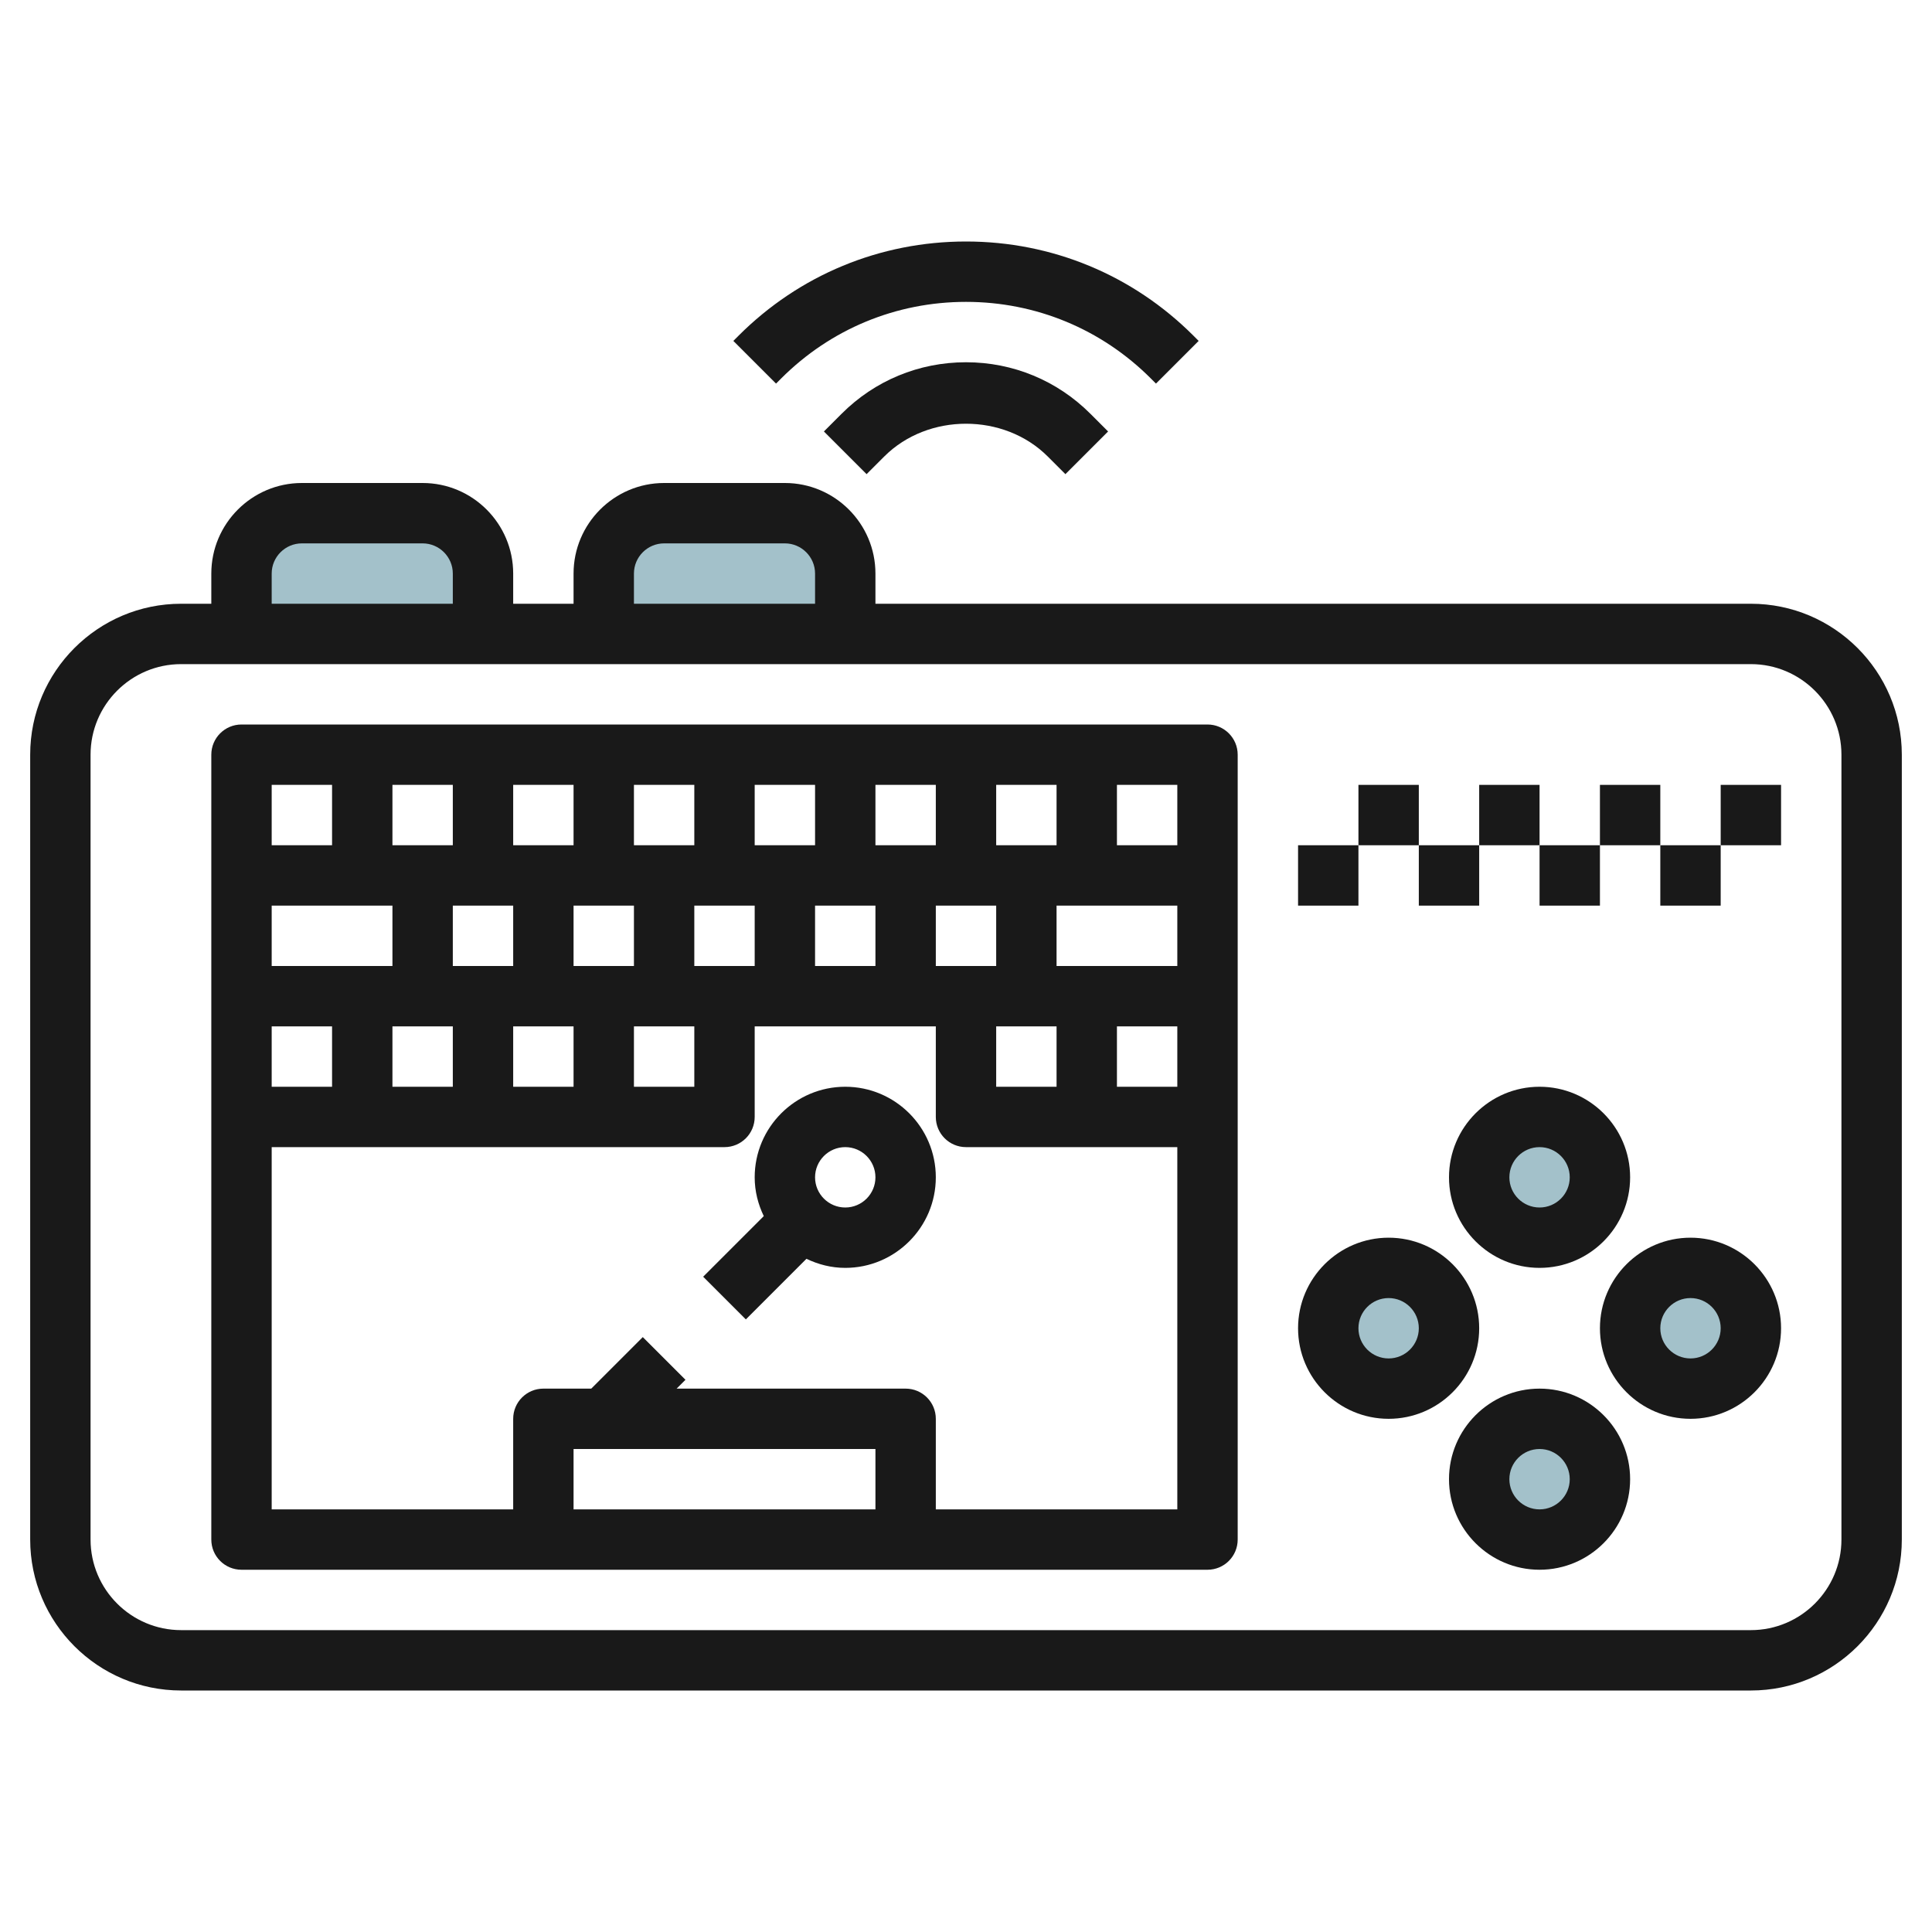
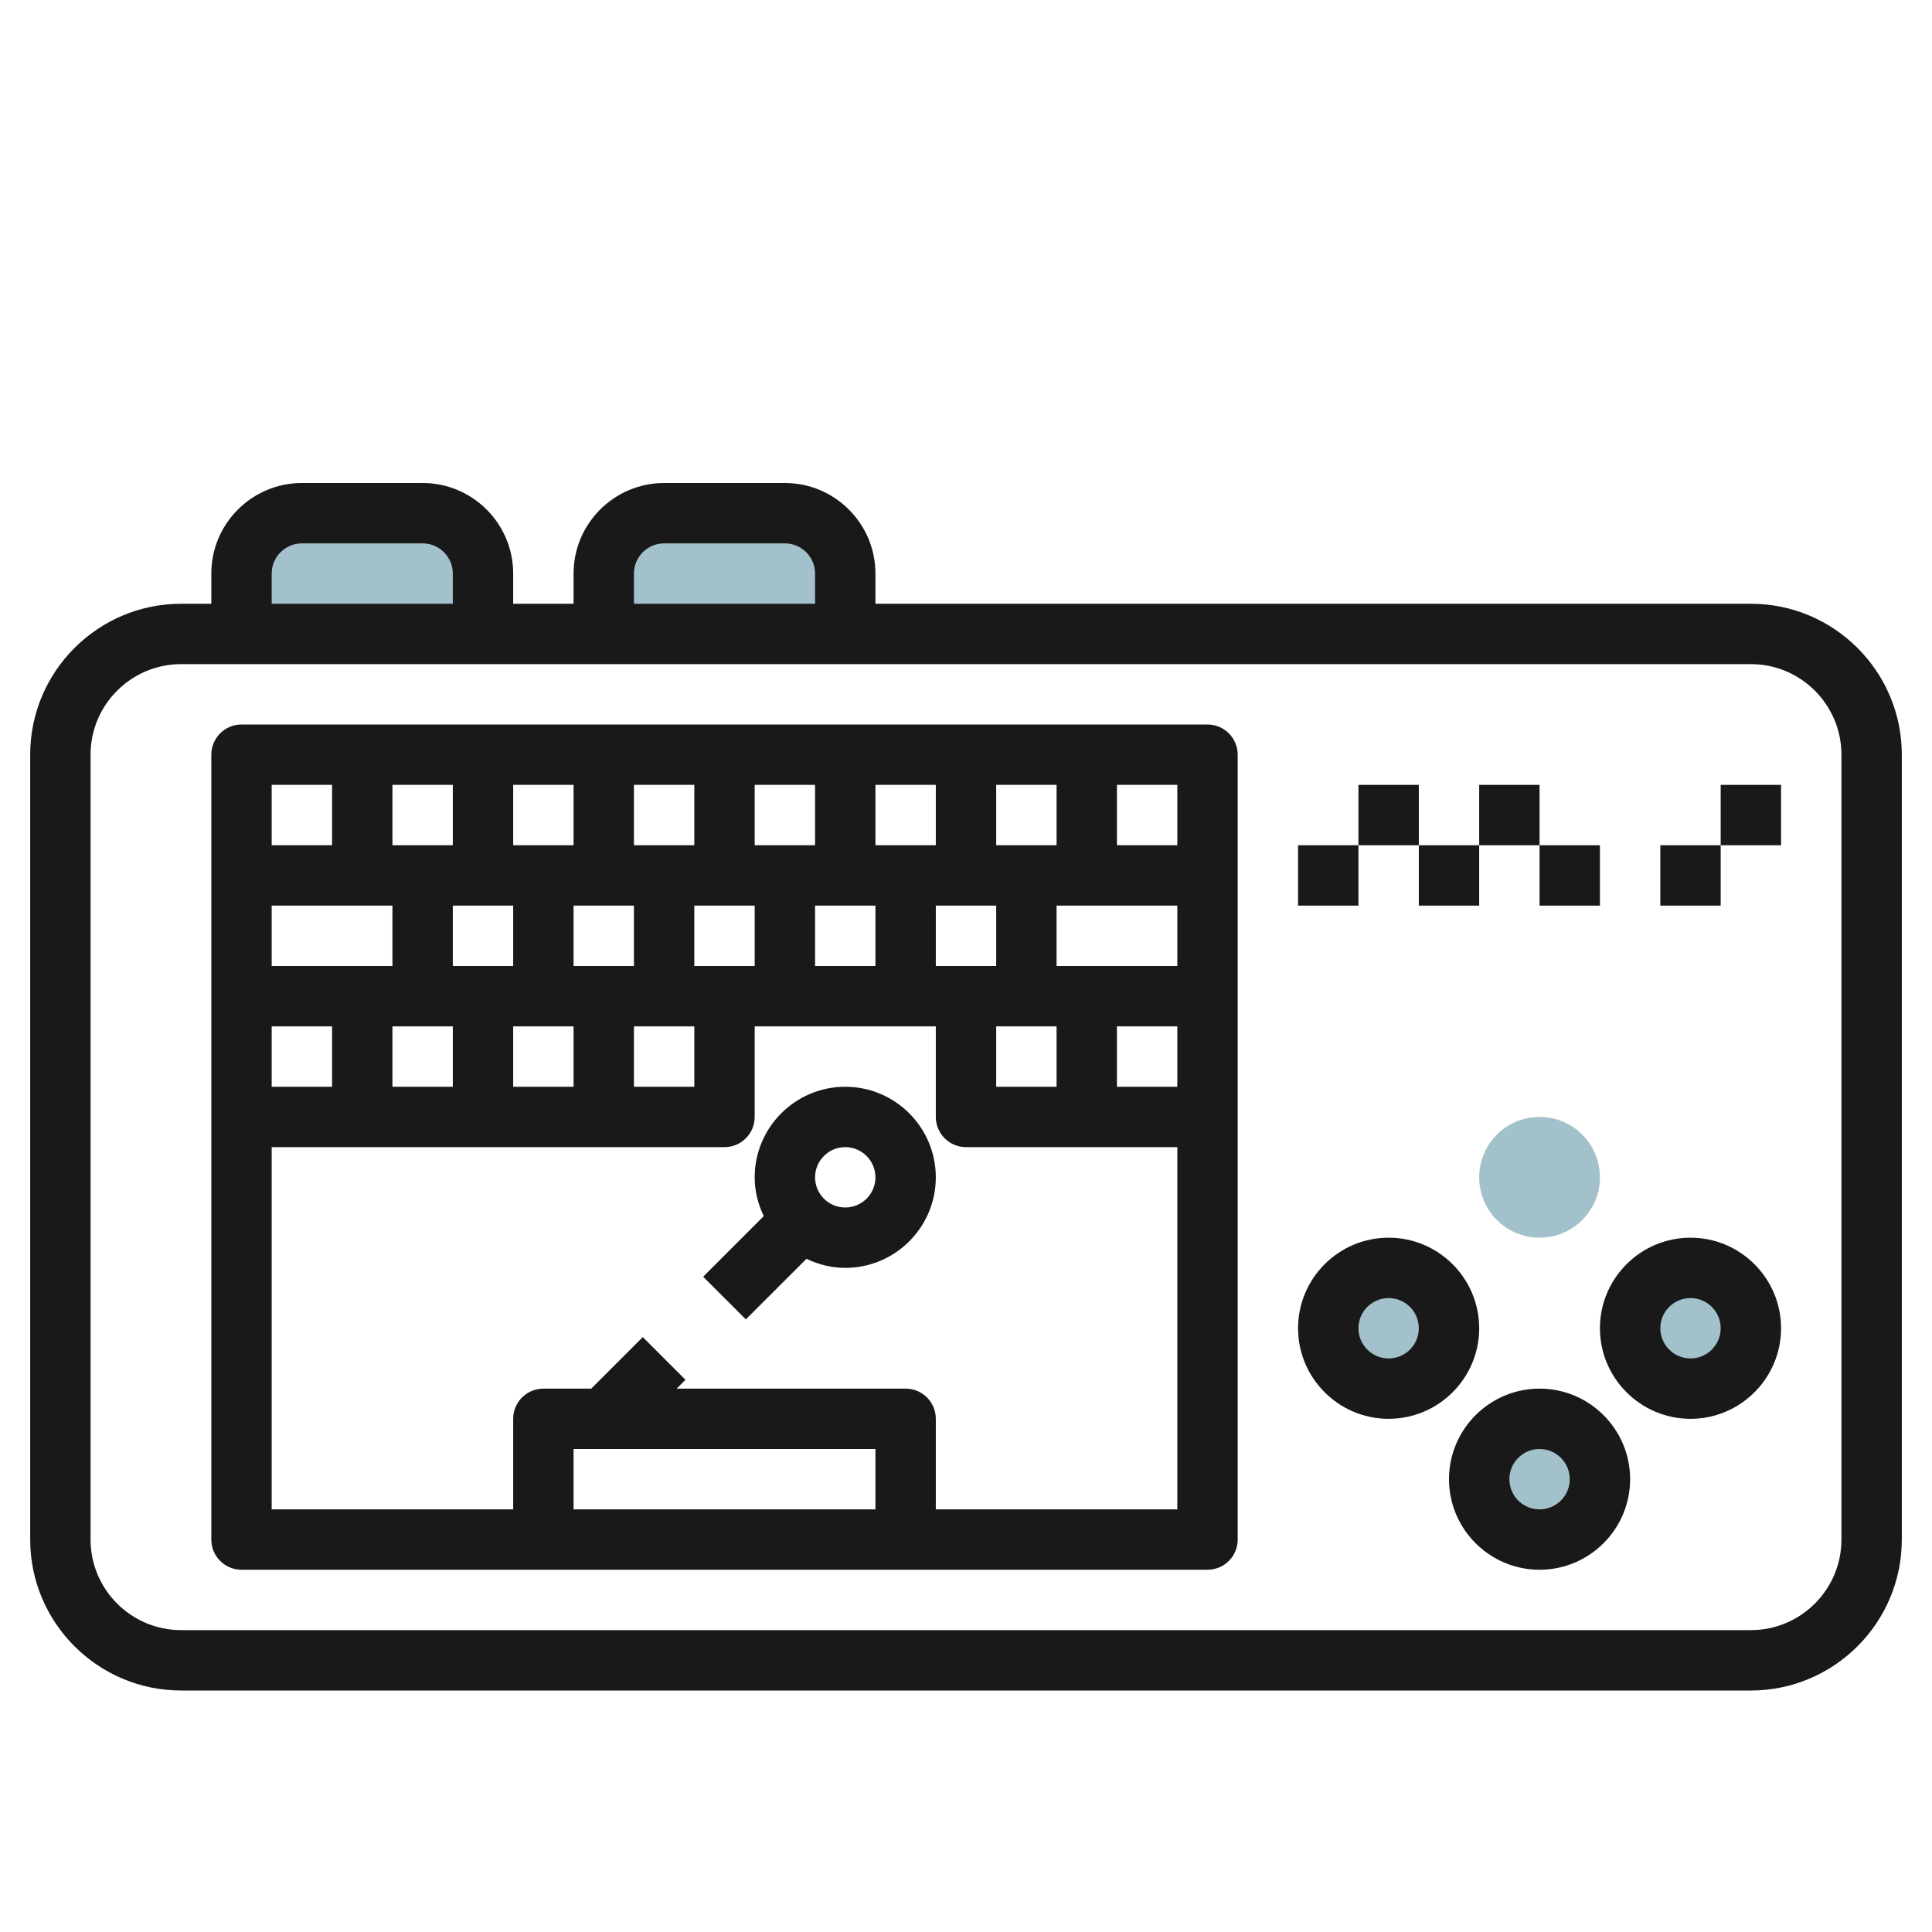
<svg xmlns="http://www.w3.org/2000/svg" id="Layer_3" enable-background="new 0 0 64 64" height="512" viewBox="0 0 64 64" width="512">
  <g>
    <g fill="#a3c1ca">
      <circle cx="51" cy="39" r="2" />
      <circle cx="46" cy="44" r="2" />
      <circle cx="56" cy="44" r="2" />
      <circle cx="51" cy="49" r="2" />
      <path d="m8 21v-2c0-1.105.895-2 2-2h4c1.105 0 2 .895 2 2v2z" />
      <path d="m20 21v-2c0-1.105.895-2 2-2h4c1.105 0 2 .895 2 2v2z" />
    </g>
    <g fill="#191919">
      <path d="m58 20h-29v-1c0-1.654-1.346-3-3-3h-4c-1.654 0-3 1.346-3 3v1h-2v-1c0-1.654-1.346-3-3-3h-4c-1.654 0-3 1.346-3 3v1h-1c-2.757 0-5 2.243-5 5v26c0 2.757 2.243 5 5 5h52c2.757 0 5-2.243 5-5v-26c0-2.757-2.243-5-5-5zm-37-1c0-.551.449-1 1-1h4c.551 0 1 .449 1 1v1h-6zm-12 0c0-.551.449-1 1-1h4c.551 0 1 .449 1 1v1h-6zm52 32c0 1.654-1.346 3-3 3h-52c-1.654 0-3-1.346-3-3v-26c0-1.654 1.346-3 3-3h52c1.654 0 3 1.346 3 3z" />
      <path d="m40 24h-32c-.552 0-1 .448-1 1v26c0 .553.448 1 1 1h32c.552 0 1-.447 1-1v-26c0-.552-.448-1-1-1zm-1 4h-2v-2h2zm-8 4v-2h2v2zm-14-2v2h-2v-2zm2 2v-2h2v2zm4-2h2v2h-2zm10-2v-2h2v2zm-2 0h-2v-2h2zm-4 0h-2v-2h2zm-4 0h-2v-2h2zm-4 0h-2v-2h2zm-4 0h-2v-2h2zm-2 2v2h-4v-2zm-2 4v2h-2v-2zm2 0h2v2h-2zm4 0h2v2h-2zm4 0h2v2h-2zm6-4h2v2h-2zm6 4h2v2h-2zm4 0h2v2h-2zm-2-2v-2h4v2zm-24-6v2h-2v-2zm18 22v2h-10v-2zm2 2v-3c0-.553-.448-1-1-1h-7.586l.293-.293-1.414-1.414-1.707 1.707h-1.586c-.552 0-1 .447-1 1v3h-8v-12h15c.552 0 1-.447 1-1v-3h6v3c0 .553.448 1 1 1h7v12z" />
-       <path d="m51 42c1.654 0 3-1.346 3-3s-1.346-3-3-3-3 1.346-3 3 1.346 3 3 3zm0-4c.551 0 1 .448 1 1s-.449 1-1 1-1-.448-1-1 .449-1 1-1z" />
      <path d="m49 44c0-1.654-1.346-3-3-3s-3 1.346-3 3 1.346 3 3 3 3-1.346 3-3zm-3 1c-.551 0-1-.448-1-1s.449-1 1-1 1 .448 1 1-.449 1-1 1z" />
      <path d="m56 41c-1.654 0-3 1.346-3 3s1.346 3 3 3 3-1.346 3-3-1.346-3-3-3zm0 4c-.551 0-1-.448-1-1s.449-1 1-1 1 .448 1 1-.449 1-1 1z" />
      <path d="m51 46c-1.654 0-3 1.346-3 3s1.346 3 3 3 3-1.346 3-3-1.346-3-3-3zm0 4c-.551 0-1-.448-1-1s.449-1 1-1 1 .448 1 1-.449 1-1 1z" />
      <path d="m45 26h2v2h-2z" />
      <path d="m49 26h2v2h-2z" />
-       <path d="m53 26h2v2h-2z" />
-       <path d="m57 26h2v2h-2z" />
+       <path d="m57 26h2v2h-2" />
      <path d="m43 28h2v2h-2z" />
      <path d="m47 28h2v2h-2z" />
      <path d="m51 28h2v2h-2z" />
      <path d="m55 28h2v2h-2z" />
      <path d="m28 36c-1.654 0-3 1.346-3 3 0 .462.113.894.301 1.285l-2.008 2.008 1.414 1.414 2.008-2.008c.391.188.823.301 1.285.301 1.654 0 3-1.346 3-3s-1.346-3-3-3zm0 4c-.551 0-1-.448-1-1s.449-1 1-1 1 .448 1 1-.449 1-1 1z" />
-       <path d="m27.879 13.707-.586.586 1.414 1.414.586-.586c1.446-1.446 3.968-1.446 5.414 0l.586.586 1.414-1.414-.586-.586c-1.1-1.101-2.564-1.707-4.121-1.707s-3.021.606-4.121 1.707z" />
-       <path d="m25.878 12.536c1.636-1.636 3.809-2.536 6.122-2.536 2.312 0 4.486.9 6.122 2.536l.171.171 1.414-1.414-.171-.171c-2.013-2.014-4.689-3.122-7.536-3.122s-5.523 1.108-7.536 3.122l-.171.171 1.414 1.414z" />
    </g>
  </g>
</svg>